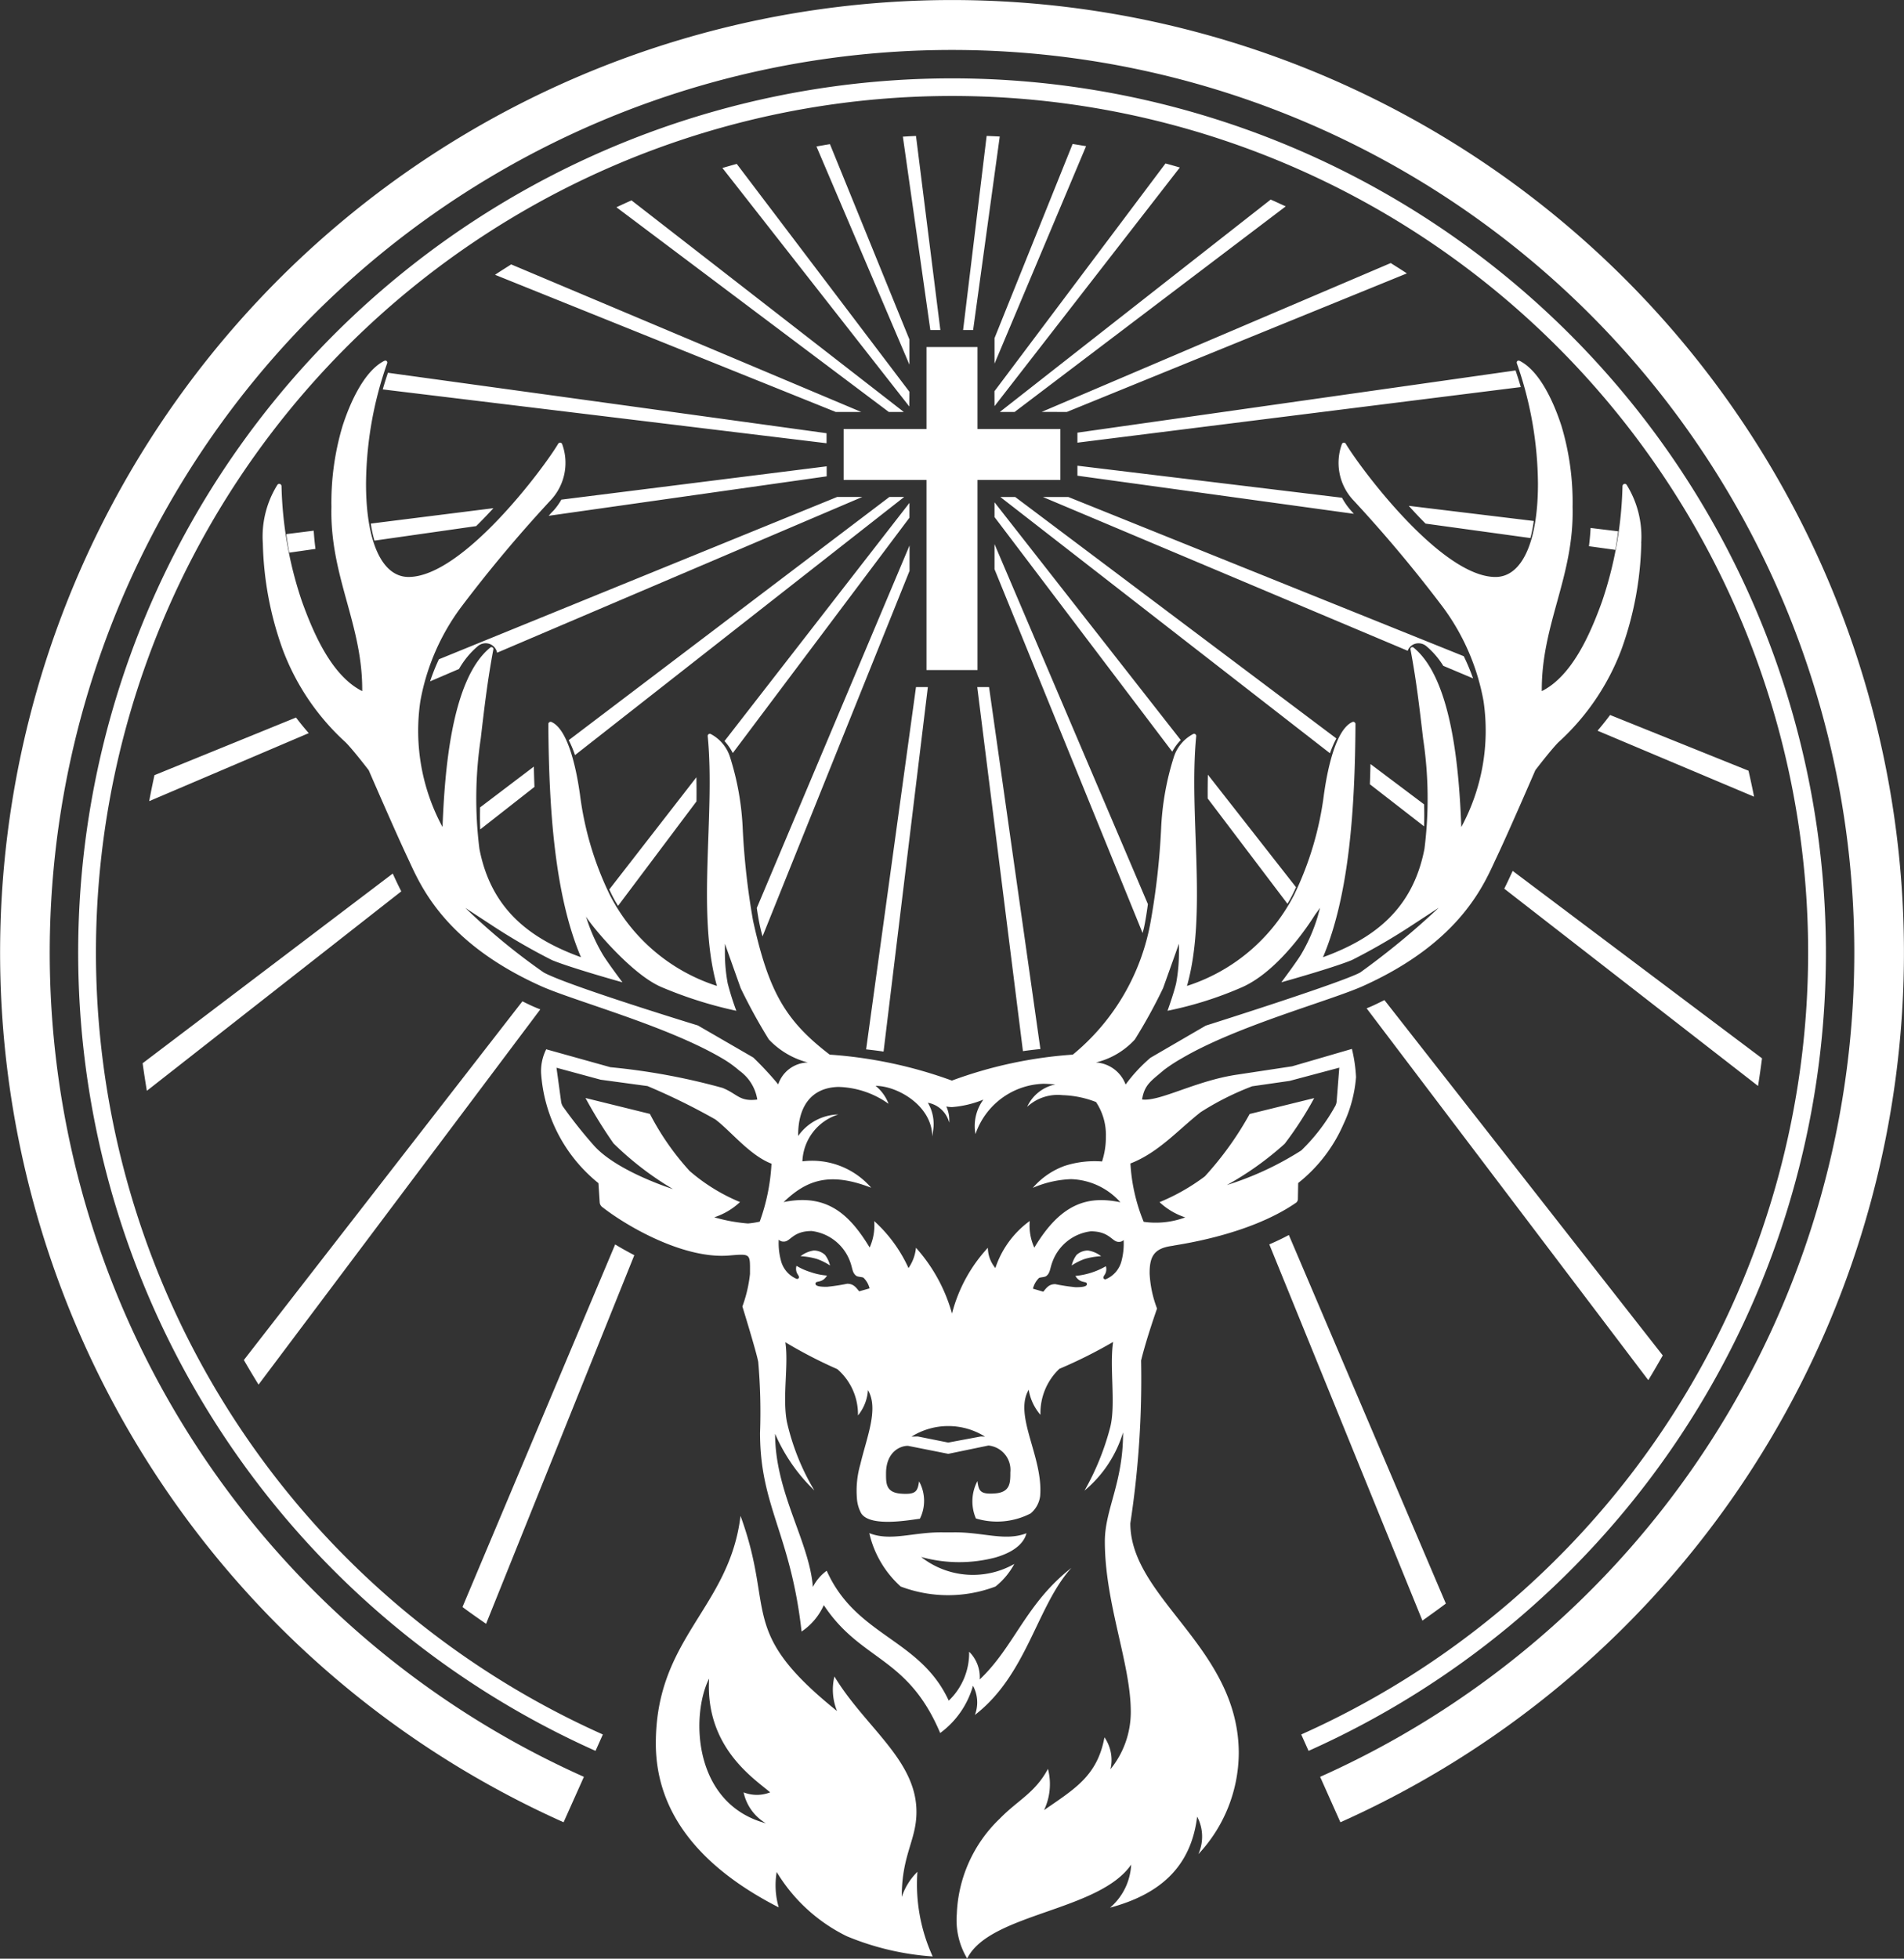
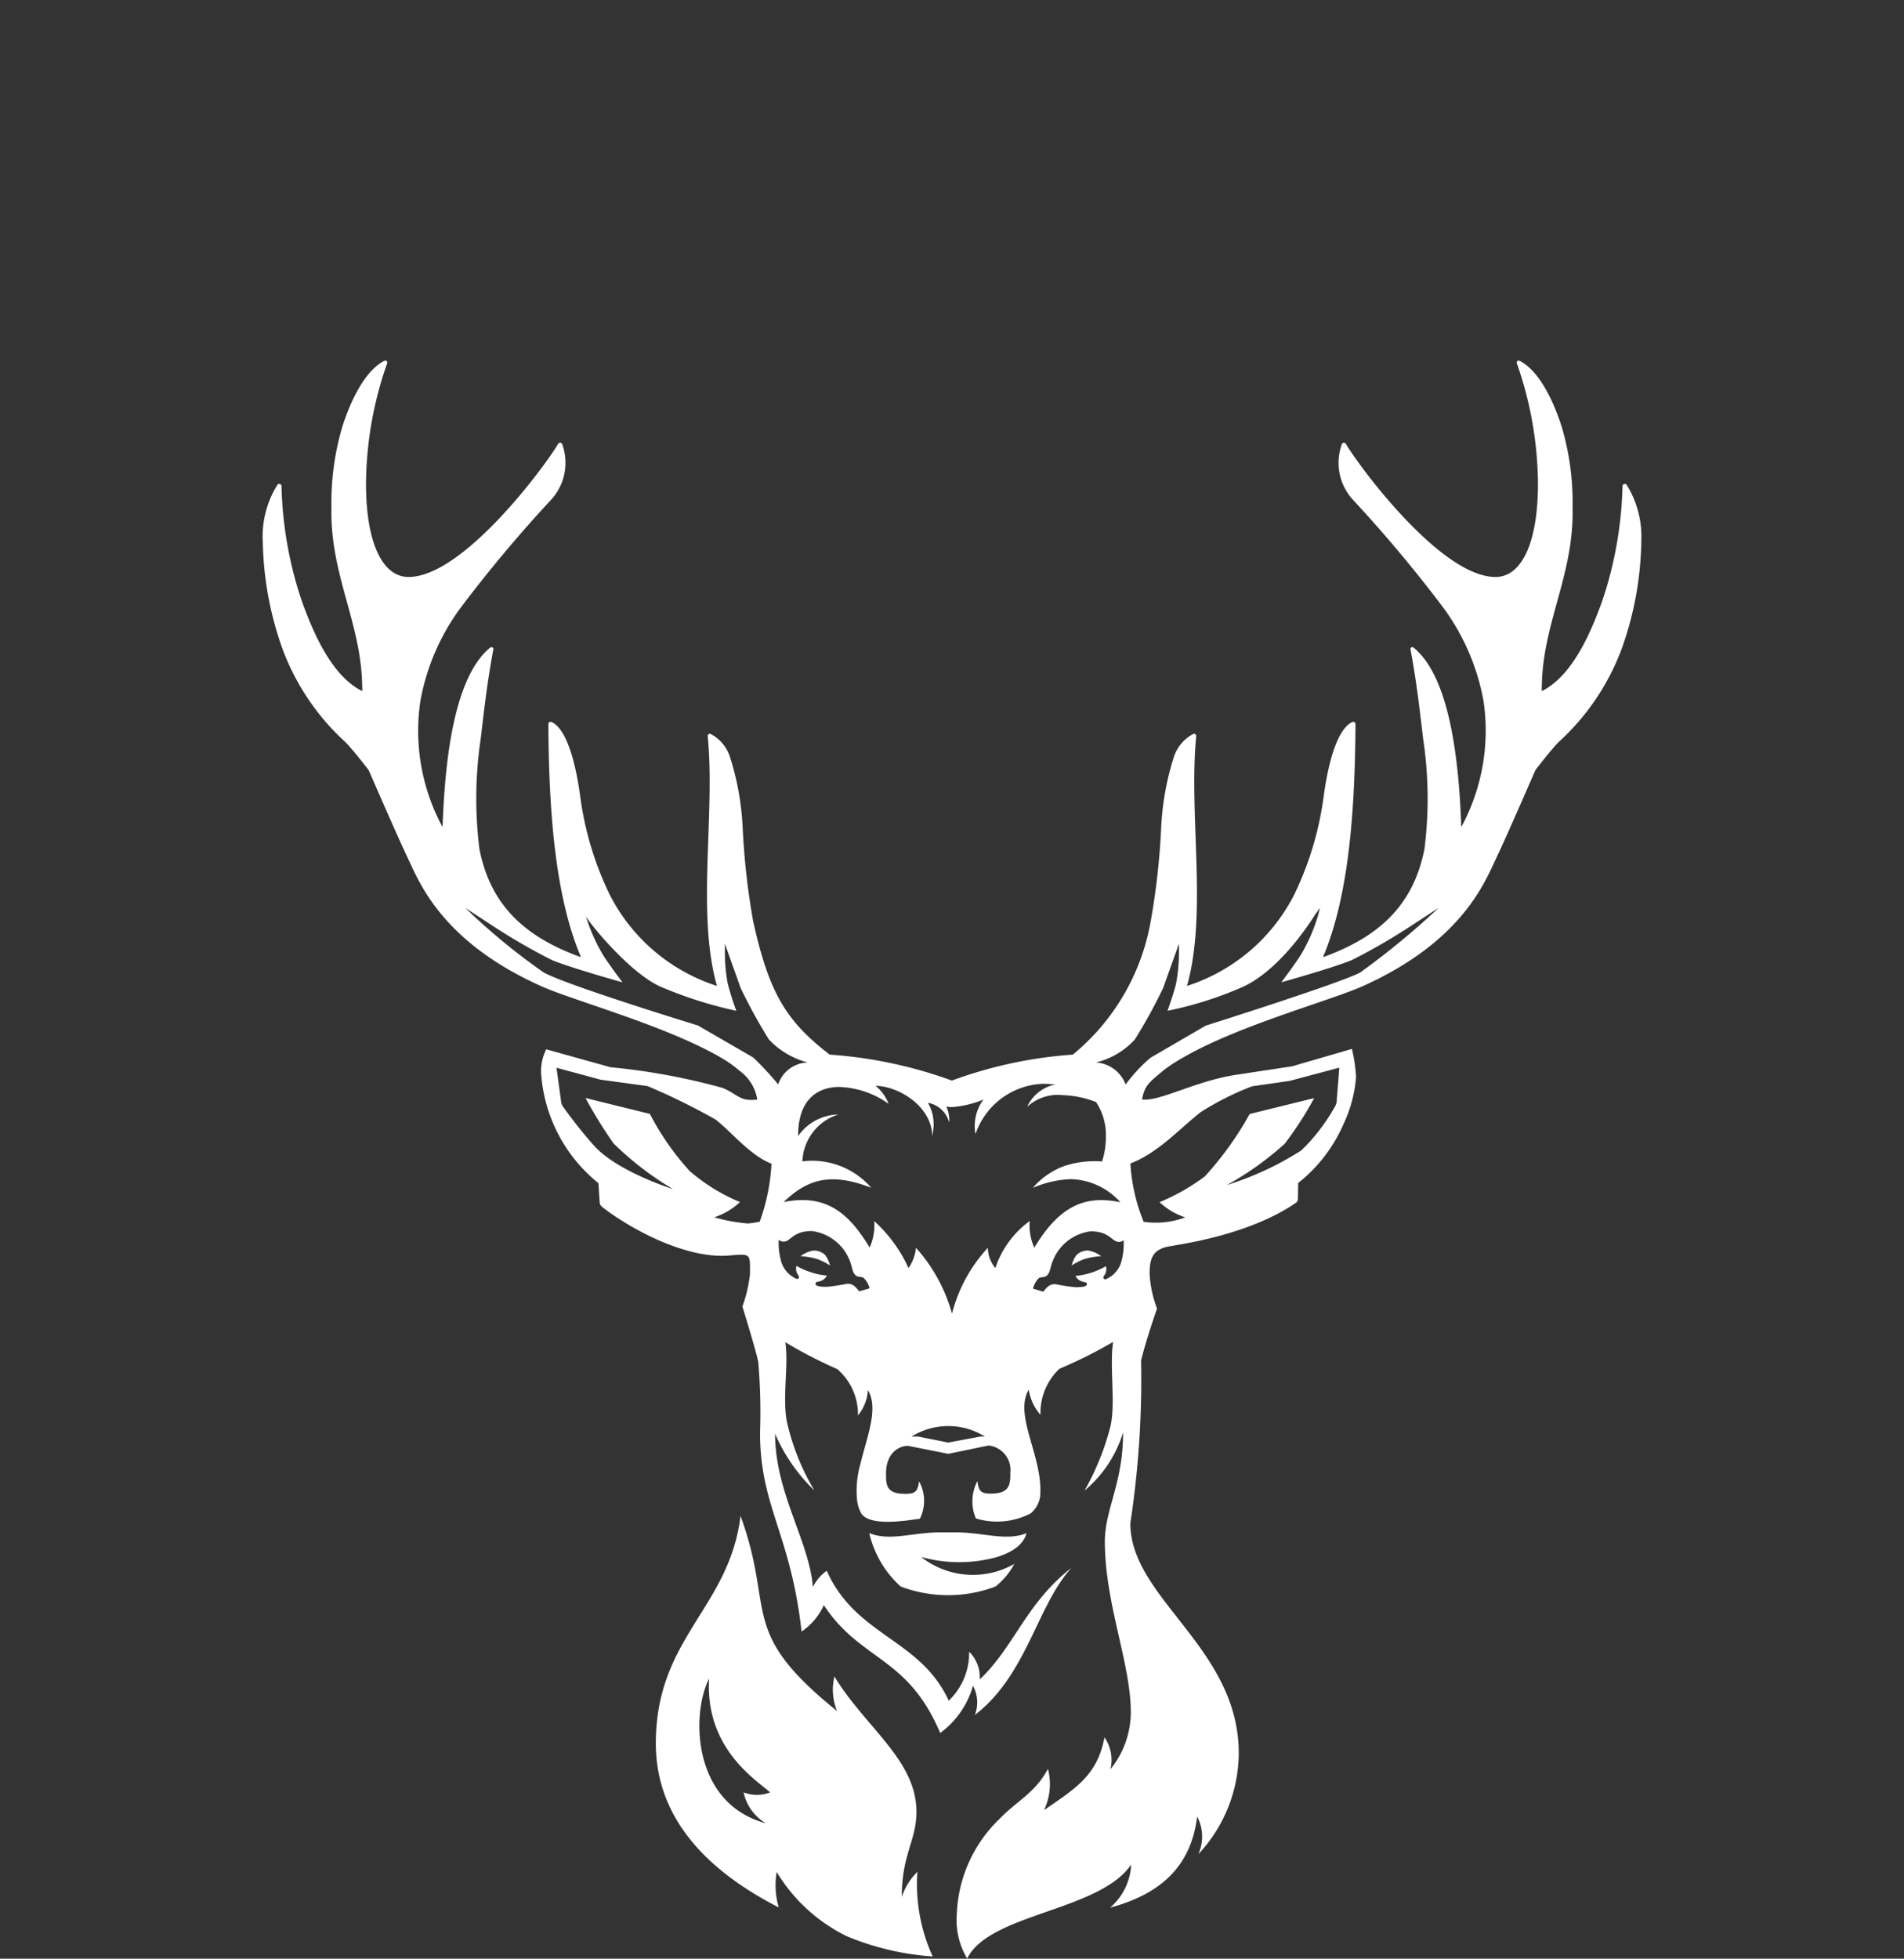
<svg xmlns="http://www.w3.org/2000/svg" width="106.217" height="109.216" viewBox="0 0 106.217 109.216">
  <rect x="0" y="0" width="106.217" height="109.216" fill="#333333" stroke="none" />
  <defs>
    <clipPath id="clip-path">
      <rect id="Rectangle_3476" data-name="Rectangle 3476" width="106.217" height="109.216" transform="translate(0 0)" fill="none" />
    </clipPath>
  </defs>
  <g id="Group_1392" data-name="Group 1392" transform="translate(0 0.001)">
    <g id="Group_1391" data-name="Group 1391" transform="translate(0 -0.001)" clip-path="url(#clip-path)">
-       <path id="Path_940" data-name="Path 940" d="M73,97.626l-.409-.914a47.758,47.758,0,1,0-38.96,0l-.409.914a48.75,48.75,0,1,1,39.779,0M53.108,0A53.117,53.117,0,0,0,31.44,101.607l1.134-2.533a50.335,50.335,0,1,1,41.071,0l1.131,2.533A53.116,53.116,0,0,0,53.108,0M59.153,26.76V23.919H54.53v-4.57H51.686v4.57H47.064V26.76h4.622v10.6H54.53V26.76ZM55.175,38.309h-.658l2.549,20.3c.315-.045.64-.083.974-.117Zm-4.735-10.6h-.824L31.728,41.269a6.021,6.021,0,0,1,.348.834Zm-7.9,24.5,8.2-20.379V30.413L42.219,50.627c.056.387.118.761.2,1.113.036.164.08.316.121.474M26.789,46.247l3.027-2.372c-.016-.382-.026-.755-.035-1.131l-3,2.275c-.009.416-.009.829.009,1.228m37.248,4.167L55.481,30.338v1.4l8.261,20.287c.023-.1.051-.188.074-.288.091-.414.158-.864.222-1.327M25.606,37.3a4.777,4.777,0,0,1,1.056-1.278.685.685,0,0,1,.432-.156.65.65,0,0,1,.5.236.666.666,0,0,1,.137.291l20.373-8.684H46.7L24.484,36.76a11.393,11.393,0,0,0-.491,1.231Zm25.128-8.434V28.04L40.417,41.32a3.13,3.13,0,0,1,.463.667ZM34.477,50.511l4.377-5.827q.008-.682-.005-1.345l-4.86,6.256c.083.179.168.356.264.531.071.134.149.256.225.385m17.283-12.2H51.1l-2.782,20.2c.335.036.66.076.973.122ZM29.142,55.833l-15.538,20c.267.46.539.92.82,1.37L30.141,56.282c-.185-.073-.355-.144-.5-.21-.172-.078-.329-.16-.495-.238M21.91,48.708,7.957,59.284q.107.772.236,1.537L22.386,49.7c-.173-.336-.315-.639-.431-.895Zm24.2-23.995v-.559L21.64,20.783c-.1.308-.2.617-.288.928ZM52.459,18.4,51.1,7.579c-.245.01-.488.024-.732.039L51.9,18.4ZM55.772,7.611c-.243-.013-.486-.024-.731-.034L53.728,18.4h.559ZM50.733,21.843,41.1,9.137c-.266.073-.532.15-.8.227l10.426,13.3Zm0-2.917L46.3,8.037c-.254.038-.5.085-.753.128l5.186,12.167Zm4.748,1.349L60.588,8.149c-.25-.041-.5-.085-.751-.122L55.481,18.852Zm0,2.37L65.818,9.338c-.265-.077-.529-.154-.8-.225l-9.541,12.7Zm4.032.324,18.971-7.726c-.295-.2-.6-.384-.9-.577l-19.474,8.3Zm-2.912,0L71.725,11.506c-.279-.126-.555-.259-.839-.379L55.778,22.968ZM8.617,43.221q-.158.721-.294,1.449l8.9-3.792c-.246-.282-.483-.571-.709-.871ZM26.564,29.334c.329-.326.651-.662.963-1l-6.843.859a7.642,7.642,0,0,0,.205.95Zm4.2-.751c-.056.06-.1.117-.158.176l15.511-2.2V26l-14.8,1.858a3.621,3.621,0,0,1-.429.6Zm19.655-5.615L35.23,11.172c-.284.121-.561.255-.842.382L49.582,22.968ZM17.6,30.605c-.044-.33-.076-.669-.1-1.016l-1.529.191c.048.351.1.7.165,1.034Zm8.2,59c.432.322.874.629,1.317.937l8.269-20.554c-.382-.2-.74-.4-1.068-.6ZM48.043,22.968,28.516,14.741c-.3.194-.606.379-.9.58L46.62,22.968ZM79.351,90.363c.44-.313.878-.625,1.308-.95L71.9,68.861c-.32.173-.68.347-1.09.524Zm-4-61.911a3.792,3.792,0,0,1-.486-.7L60.105,25.966v.557l15.424,2.126-.058-.061ZM60.105,24.123v.558l24.735-3.1c-.092-.311-.188-.62-.293-.927ZM85.377,30a8.181,8.181,0,0,0,.187-.952l-6.974-.845c.3.336.617.671.938.992ZM65.87,41.264,55.481,28.006v.824l9.913,13.08a2.9,2.9,0,0,1,.475-.646M90.117,30.658c.058-.337.109-.684.154-1.034l-1.538-.187c-.017.348-.05.687-.091,1.018ZM67.374,44.522l4.448,5.87c.052-.089.107-.173.157-.267.116-.213.222-.432.322-.655l-4.918-6.276c-.01.437-.015.88-.01,1.328m8.865,11.7L91.952,76.955c.278-.454.544-.915.807-1.379L77.233,55.764c-.211.1-.417.206-.64.308-.107.048-.227.1-.354.149m21.613-11.8c-.094-.485-.2-.967-.309-1.448l-7.722-3.107c-.223.3-.458.593-.7.876ZM83.917,49.551l14.157,11c.083-.511.154-1.024.222-1.54L84.388,48.56l-.114.243c-.1.217-.218.47-.357.748M56.635,27.711h-.829L74.194,42a5.65,5.65,0,0,1,.357-.826ZM79.444,46.075c.014-.4.015-.812,0-1.227L76.453,42.6c-.009.373-.018.746-.033,1.128Zm-.308-10.207a.678.678,0,0,1,.43.156,4.6,4.6,0,0,1,.948,1.1l1.662.7a11.823,11.823,0,0,0-.517-1.235L59.6,27.711h-1.42l20.352,8.575a.628.628,0,0,1,.605-.417" transform="translate(0 0.002)" fill="#fff" fill-rule="evenodd" />
      <path id="Path_941" data-name="Path 941" d="M305.6,359.829l-1.377.9a34.336,34.336,0,0,1-3.456,2.009c-.894.37-3.171,1.027-3.936,1.24.283-.38.872-1.176,1.1-1.55a9.481,9.481,0,0,0,.932-2.132l.128-.471-.285.394c-.015.017-1.812,3.006-4.025,4.015a20.513,20.513,0,0,1-4.2,1.332c.113-.313.371-1.062.481-1.532a9.373,9.373,0,0,0,.157-1.686v-.522l-.883,2.473a29.293,29.293,0,0,1-1.575,2.865,4.313,4.313,0,0,1-2.174,1.284,1.89,1.89,0,0,1,1.657,1.232,8.719,8.719,0,0,1,1.385-1.493l3.085-1.793s7.533-2.377,8.615-2.962a43.6,43.6,0,0,0,4.372-3.6m-17.189,14.239a10.03,10.03,0,0,0,.739,3.262,4.735,4.735,0,0,0,2.319-.247,3.848,3.848,0,0,1-1.433-.849,11.449,11.449,0,0,0,2.527-1.438,18.119,18.119,0,0,0,2.5-3.478l3.6-.886a19.5,19.5,0,0,1-1.647,2.548,17.345,17.345,0,0,1-3.224,2.3,17.285,17.285,0,0,0,4.151-1.93,10.521,10.521,0,0,0,1.873-2.439.679.679,0,0,0,.1-.3l.147-1.876-2.772.738-2.089.3a15.653,15.653,0,0,0-2.875,1.445c-1.279,1.012-2.349,2.247-3.908,2.857m-.383,4.267a.358.358,0,0,1-.285.107c-.365,0-.5-.589-1.551-.589a2.617,2.617,0,0,0-2.135,1.69c-.151.385-.118.618-.343.8-.1.079-.362.065-.422.122a1.27,1.27,0,0,0-.327.586l.577.17c.2-.245.327-.422.671-.422a11.02,11.02,0,0,0,1.126.171c.35,0,.637-.026.637-.173,0-.2-.368,0-.643-.456a4.191,4.191,0,0,0,1.7-.541.571.571,0,0,1-.024.4c-.048.1-.113.154-.113.245,0,.048.063.088.114.088a1.5,1.5,0,0,0,.905-1.064,3.729,3.729,0,0,0,.109-1.128m-5.239-1.049a3,3,0,0,0,.257,1.473c1.506-2.519,3.021-2.9,4.8-2.532a3.833,3.833,0,0,0-2.753-1.288,5.861,5.861,0,0,0-2.132.486,4.256,4.256,0,0,1,1.778-1.227,5.437,5.437,0,0,1,2.085-.245,4.354,4.354,0,0,0,.214-1.376,3.308,3.308,0,0,0-.55-1.939,5.594,5.594,0,0,0-1.876-.384,2.51,2.51,0,0,0-1.966.652,2.222,2.222,0,0,1,1.575-1.25c-.189-.015-.511-.036-.678-.036a4.146,4.146,0,0,0-3.78,2.806,2.484,2.484,0,0,1,.442-1.924,5.772,5.772,0,0,1-1.752.418,1.881,1.881,0,0,1-.316-.033,1.835,1.835,0,0,1,.16.9,1.5,1.5,0,0,0-1.19-1.108,2.31,2.31,0,0,1,.32,1.247c0,.236-.086.667-.072.667,0-1.759-1.959-2.857-3.164-2.857a2.334,2.334,0,0,1,.722,1,5.028,5.028,0,0,0-2.8-.94c-1.527.04-2.257,1.112-2.242,2.736a2.817,2.817,0,0,1,2.243-1.2,2.853,2.853,0,0,0-2.006,2.614,4.36,4.36,0,0,1,3.838,1.472c-2.318-.9-3.6-.436-4.886.8,2.431-.5,3.687.7,4.8,2.532a3.029,3.029,0,0,0,.255-1.473,7.981,7.981,0,0,1,1.912,2.619,2.409,2.409,0,0,0,.417-1.131,9.174,9.174,0,0,1,2.01,3.669,8.5,8.5,0,0,1,2-3.669,1.79,1.79,0,0,0,.419,1.131,5.293,5.293,0,0,1,1.909-2.619M280.3,389.311a3.862,3.862,0,0,0-4.1,0l.348-.009,1.7.34,1.821-.34.228.009m-6.437-8.266a1.243,1.243,0,0,0-.331-.586c-.055-.057-.322-.043-.422-.122-.222-.177-.189-.41-.339-.8a2.622,2.622,0,0,0-2.136-1.69c-1.051,0-1.184.589-1.549.589a.37.37,0,0,1-.29-.107,3.664,3.664,0,0,0,.113,1.128,1.507,1.507,0,0,0,.9,1.064c.052,0,.116-.041.116-.088,0-.092-.066-.144-.114-.245a.586.586,0,0,1-.025-.4,3.67,3.67,0,0,0,.814.358,3.541,3.541,0,0,0,.888.183c-.269.458-.643.257-.643.456,0,.146.29.173.637.173a11.235,11.235,0,0,0,1.13-.171c.343,0,.471.177.672.422Zm-5.1-11.364a1.786,1.786,0,0,1,1.658-1.232,4.566,4.566,0,0,1-2.177-1.284,31.085,31.085,0,0,1-1.569-2.856l-.883-2.482v.522a9.418,9.418,0,0,0,.156,1.686,15.139,15.139,0,0,0,.482,1.532,23.161,23.161,0,0,1-4.2-1.332c-1.705-.74-3.952-3.493-4.186-3.927a9.768,9.768,0,0,0,.935,2.122c.228.376.813,1.17,1.1,1.55-.762-.213-3.042-.87-3.933-1.24a34.241,34.241,0,0,1-3.457-2.009l-1.376-.9a35.312,35.312,0,0,0,4.373,3.6c1.336.734,8.6,2.954,8.6,2.954l3.089,1.787a18.176,18.176,0,0,1,1.4,1.508m-.384,4.412c-1.213-.464-2.277-1.827-3.135-2.47a36.136,36.136,0,0,0-3.783-1.858l-2.614-.355-2.461-.667.257,1.882a.655.655,0,0,0,.124.312,26.3,26.3,0,0,0,1.718,2.157c1.3,1.445,4.4,2.416,4.4,2.416a17.323,17.323,0,0,1-3.319-2.55,26.228,26.228,0,0,1-1.563-2.529l3.594.886a14.757,14.757,0,0,0,2.215,3.182,10.3,10.3,0,0,0,2.811,1.734,3.845,3.845,0,0,1-1.435.849,9.372,9.372,0,0,0,1.875.345,4.8,4.8,0,0,0,.653-.1l.006,0a11.124,11.124,0,0,0,.658-3.24m48.522-34.587a18.56,18.56,0,0,1-1.119,5.955,13.328,13.328,0,0,1-3.507,5.143c-.436.444-1.283,1.552-1.283,1.552s-1.508,3.486-2.16,4.857-1.888,4.668-7.434,7.172c-1.845.832-7.042,2.221-10.127,4.037a8.8,8.8,0,0,0-1.008.659c-.705.606-1.076.805-1.211,1.638,1,.127,3-1.053,5.327-1.389l3.046-.461,3.333-.97a8.342,8.342,0,0,1,.23,1.574,7.49,7.49,0,0,1-.7,2.621,8.528,8.528,0,0,1-2.527,3.283l-.016.857a.278.278,0,0,1-.088.231c-2.735,1.9-6.875,2.376-6.875,2.41-1.008.126-1.323.529-1.308,1.568a6.313,6.313,0,0,0,.413,1.933s-.6,1.7-.89,2.9a53.135,53.135,0,0,1-.6,9.074c0,4.2,6.049,6.932,6.049,12.827a8.3,8.3,0,0,1-2.254,5.623,2.389,2.389,0,0,0-.067-2.094c-.355,2.888-2.171,4.353-4.86,5.078a3.368,3.368,0,0,0,1.178-2.4c-1.8,2.612-7.9,2.709-9.148,5.235a4.163,4.163,0,0,1-.579-2.471,7.757,7.757,0,0,1,2.4-5.331c1.015-1.041,1.968-1.432,2.685-2.772a3.368,3.368,0,0,1-.218,2.3c1.7-1.182,2.972-1.9,3.371-4.06a2.235,2.235,0,0,1,.335,1.779,5.062,5.062,0,0,0,1.133-3.21c0-2.678-1.447-6.033-1.447-9.495,0-1.784,1.026-3.265,1.017-6.078a6.789,6.789,0,0,1-2.152,3.249,14.517,14.517,0,0,0,1.438-3.548c.317-1.269-.054-3.362.16-4.744a26.821,26.821,0,0,1-3,1.5,3.394,3.394,0,0,0-1.054,2.565,2.812,2.812,0,0,1-.656-1.4c-.852,1.456.818,3.746.638,5.929a1.514,1.514,0,0,1-.528.967,4.082,4.082,0,0,1-3.056.282,2.422,2.422,0,0,1,.084-2.083c.079.534.135.749.974.687.867-.061.863-.6.863-1.176a1.365,1.365,0,0,0-1.221-1.495l-2.241.464L276,389.824c-.478,0-1.222.378-1.222,1.542,0,.562-.01,1.073.867,1.128.821.055.894-.153.977-.687a2.244,2.244,0,0,1,.046,2.083c-.518.058-2.772.493-3.276-.305a2.025,2.025,0,0,1-.239-.849,5.31,5.31,0,0,1,.192-1.881v0c.369-1.551,1.036-3.1.424-4.14a2.472,2.472,0,0,1-.556,1.415,3.325,3.325,0,0,0-1.152-2.582,25.766,25.766,0,0,1-2.9-1.5c.194,1.272-.177,3.059.089,4.445a13.042,13.042,0,0,0,1.531,3.819,9.737,9.737,0,0,1-2.191-3.159c0,3.3,1.911,6,2.107,8.542a2.539,2.539,0,0,1,.772-.906c1.643,3.671,5.205,3.774,6.808,7.244a3.67,3.67,0,0,0,1.137-2.729,1.988,1.988,0,0,1,.59,1.548c1.941-1.836,2.563-4.225,5.115-6.222-1.933,2.132-2.476,5.963-5.383,8.2a1.954,1.954,0,0,0-.107-1.628,4.928,4.928,0,0,1-1.829,2.635c-1.822-4.31-4.41-3.982-6.493-7.13a3.5,3.5,0,0,1-1.24,1.473c-.614-5.464-2.317-6.963-2.317-11.081a32.191,32.191,0,0,0-.1-3.944c-.083-.508-.885-3.1-.885-3.1a7.646,7.646,0,0,0,.424-1.809c0-1.15.079-1.137-1.18-1.033-2.489.2-5.634-1.586-7.074-2.713a.354.354,0,0,1-.131-.256l-.069-1.066a8.613,8.613,0,0,1-3.2-6.147,2.73,2.73,0,0,1,.286-1.318l3.582,1a36.206,36.206,0,0,1,6.254,1.153c.846.341.939.777,1.939.65a2.446,2.446,0,0,0-1-1.611,6.157,6.157,0,0,0-.958-.686c-3.082-1.816-8.278-3.205-10.125-4.037-5.548-2.5-6.782-5.8-7.433-7.172s-2.16-4.857-2.16-4.857-.847-1.108-1.285-1.552a13.293,13.293,0,0,1-3.5-5.143,18.558,18.558,0,0,1-1.122-5.955,5.454,5.454,0,0,1,.816-3.271.128.128,0,0,1,.226.077,21.487,21.487,0,0,0,1.144,6.443c.686,1.9,1.7,4.159,3.358,4.99.032-3.725-1.81-6.388-1.718-10.267a14.906,14.906,0,0,1,.619-4.512c.4-1.243,1.177-3.036,2.312-3.628.132-.069.21.034.176.131a20.64,20.64,0,0,0-1.177,6.717c0,3.252.9,5.193,2.372,5.193,3.025,0,7.557-6.088,8.348-7.427a.123.123,0,0,1,.224.025,3.042,3.042,0,0,1-.6,3.077,76.635,76.635,0,0,0-5.045,6.014A12.482,12.482,0,0,0,248.8,348.3a11.286,11.286,0,0,0,1.237,7.021c.116-3,.476-8.22,2.654-10a.108.108,0,0,1,.178.112c-.319,1.693-.5,3.238-.7,4.954a22.522,22.522,0,0,0-.074,6.15c.653,3.384,2.828,5.012,5.665,6.043-1.465-3.449-1.793-8.265-1.82-13.014a.127.127,0,0,1,.182-.1c1.132.512,1.528,3.716,1.579,4.014a17.91,17.91,0,0,0,1.657,5.6,10.21,10.21,0,0,0,5.987,5.1c-1.148-4.074-.087-9.531-.514-13.921a.118.118,0,0,1,.172-.123,2.2,2.2,0,0,1,1.08,1.308,15.315,15.315,0,0,1,.7,3.954,40.786,40.786,0,0,0,.575,5.134c.878,4,1.827,5.6,4.277,7.479a24.838,24.838,0,0,1,6.818,1.447,24.247,24.247,0,0,1,6.746-1.447,12.4,12.4,0,0,0,4.352-7.479,40.307,40.307,0,0,0,.574-5.134,15.36,15.36,0,0,1,.7-3.954,2.217,2.217,0,0,1,1.083-1.308.119.119,0,0,1,.174.123c-.426,4.39.634,9.847-.514,13.921a10.224,10.224,0,0,0,5.987-5.1,18.038,18.038,0,0,0,1.655-5.6c.05-.3.448-3.5,1.58-4.014a.124.124,0,0,1,.177.1c-.026,4.749-.351,9.565-1.813,13.014,2.832-1.031,5.006-2.659,5.661-6.043a22.314,22.314,0,0,0-.076-6.15c-.2-1.716-.38-3.261-.7-4.954a.107.107,0,0,1,.177-.112c2.178,1.782,2.539,7,2.655,10a11.3,11.3,0,0,0,1.24-7.021,12.545,12.545,0,0,0-2.261-5.234,76.452,76.452,0,0,0-5.044-6.014,3.042,3.042,0,0,1-.6-3.077.121.121,0,0,1,.221-.025c.795,1.339,5.322,7.427,8.351,7.427,1.473,0,2.369-1.941,2.369-5.193a20.653,20.653,0,0,0-1.176-6.717c-.034-.1.043-.2.175-.131,1.137.592,1.913,2.384,2.315,3.628a14.876,14.876,0,0,1,.618,4.512c.092,3.879-1.751,6.542-1.718,10.267,1.657-.831,2.674-3.095,3.358-4.99a21.521,21.521,0,0,0,1.144-6.443.129.129,0,0,1,.228-.077,5.472,5.472,0,0,1,.814,3.271M276.735,396.02a4.675,4.675,0,0,0,5.2.39,4.083,4.083,0,0,1-1.05,1.259,7.477,7.477,0,0,1-5.289,0,5.728,5.728,0,0,1-1.752-2.977c1.218.484,2.479-.08,4.17-.043h.451c1.675-.037,2.937.521,4.148.049-.1.411-.489.994-1.738,1.354a7.949,7.949,0,0,1-4.144-.032m-5.352-16.837a1.576,1.576,0,0,1,.274.585,3.318,3.318,0,0,0-.736-.365,3.943,3.943,0,0,0-.906-.152,1.566,1.566,0,0,1,.738-.318.923.923,0,0,1,.631.25m14.66-.25a1.57,1.57,0,0,1,.738.318,4.033,4.033,0,0,0-.911.152,3.291,3.291,0,0,0-.731.365,1.6,1.6,0,0,1,.269-.585.935.935,0,0,1,.635-.25m-19.207,30.213a2.012,2.012,0,0,0,1.482,0c-.923-.783-3.63-2.533-3.407-6.344-1.021,2.024-.922,6.969,3.166,8.069a2.639,2.639,0,0,1-1.242-1.729m10.549,9.155a15.15,15.15,0,0,1-4.791-1.128,9.385,9.385,0,0,1-3.911-3.581,4.381,4.381,0,0,0,.114,1.973c-4.417-2.259-6.857-5.294-6.857-9.143,0-5.912,4.1-7.527,4.725-12.688,1.952,5.342-.187,6.4,5.384,10.882a3.161,3.161,0,0,1-.146-1.927c1.716,2.836,4.577,4.649,4.577,7.549,0,1.593-.82,2.374-.82,4.743a3.527,3.527,0,0,1,.873-1.4,9.687,9.687,0,0,0,.852,4.72" transform="translate(-225.35 -309.205)" fill="#fff" />
    </g>
  </g>
</svg>